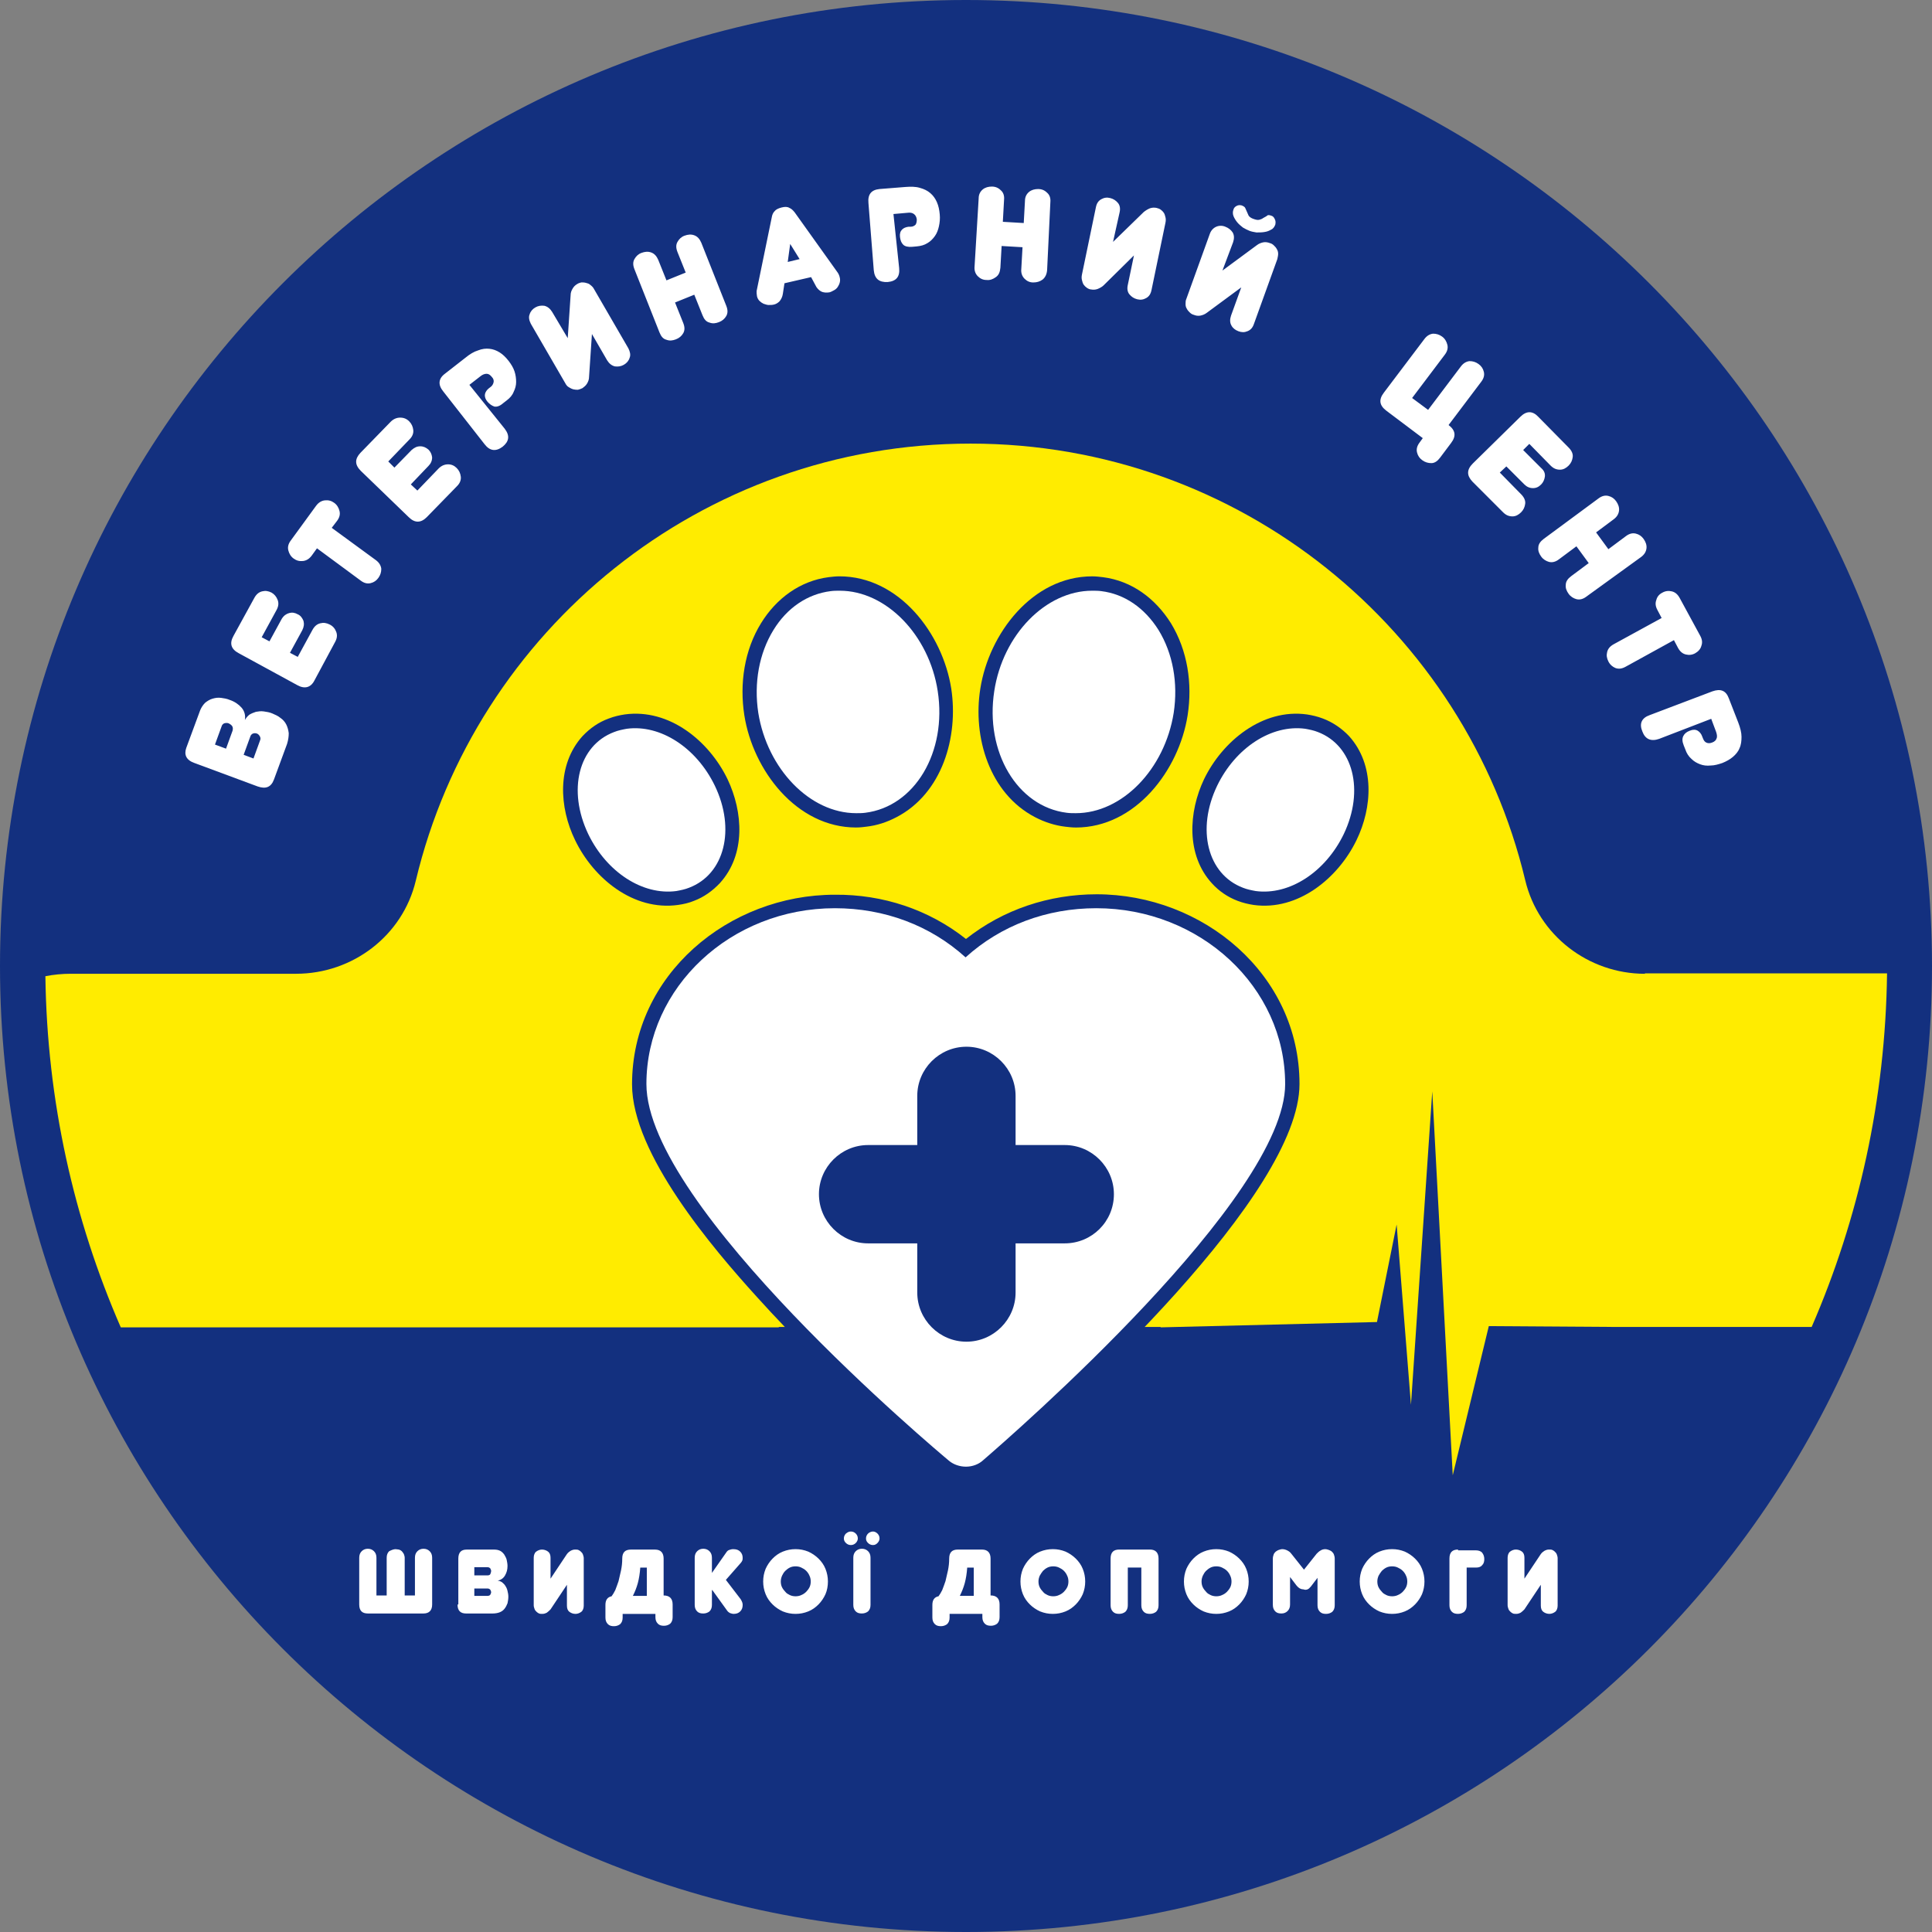
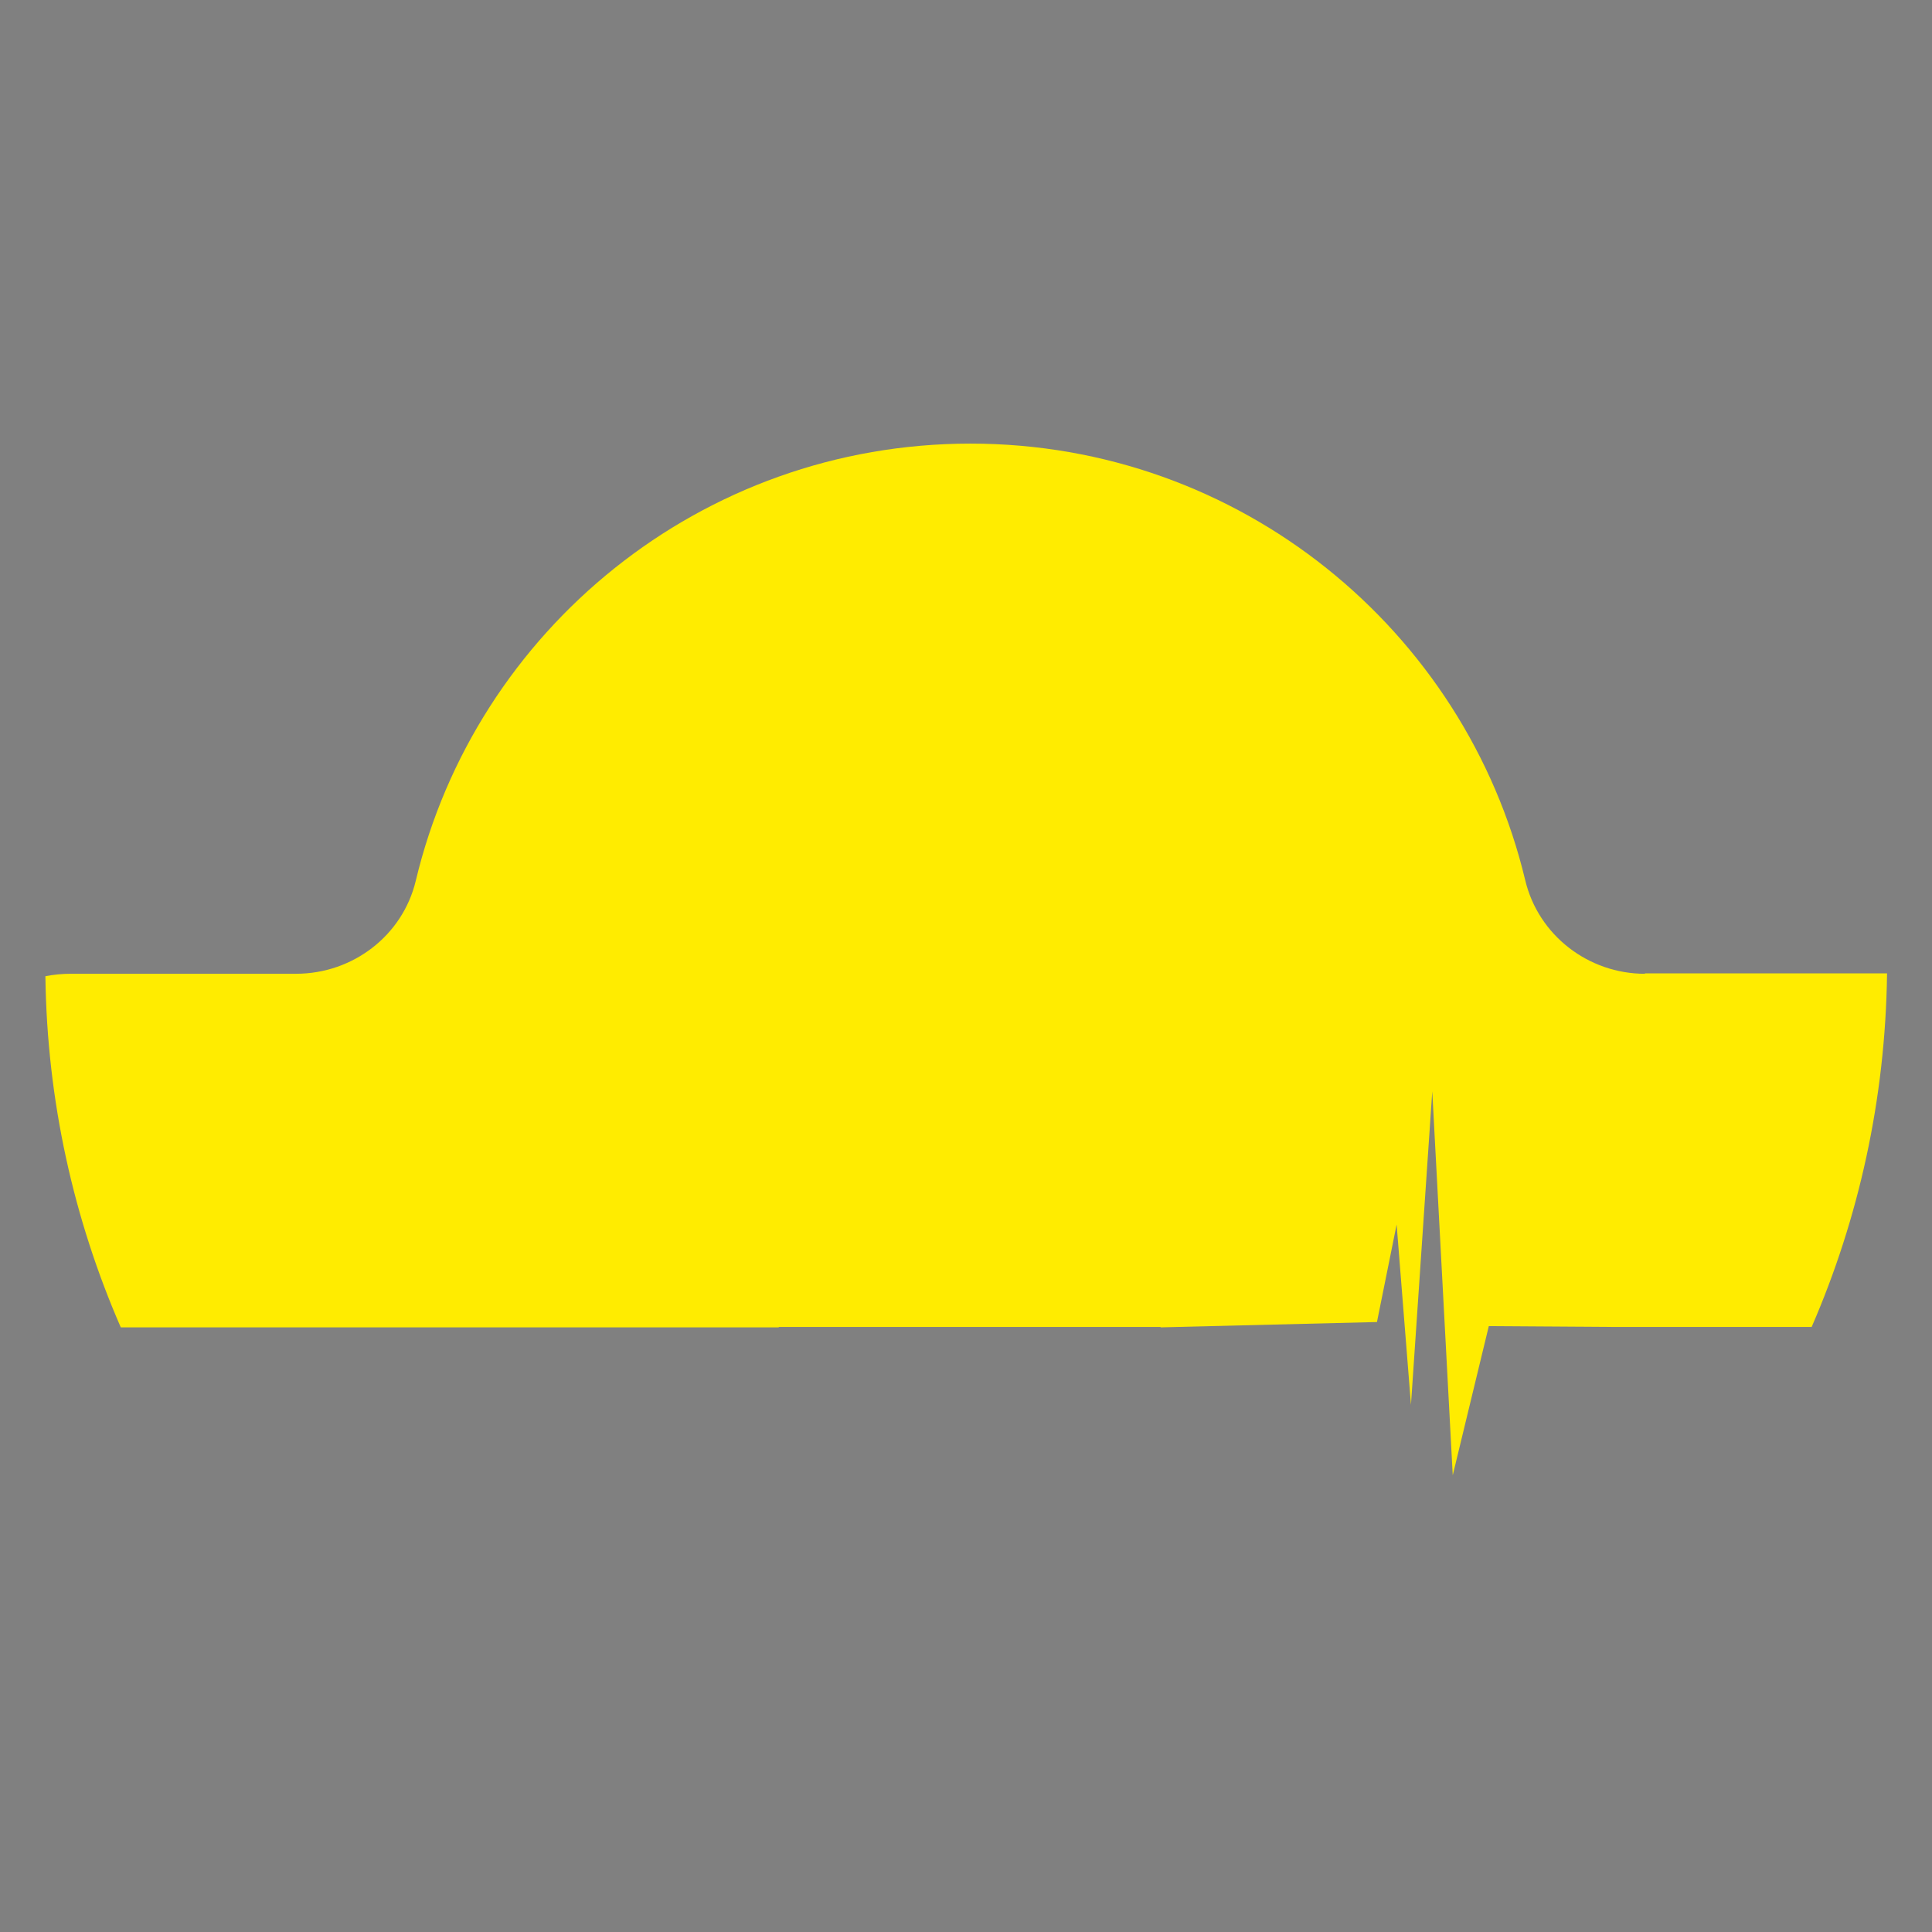
<svg xmlns="http://www.w3.org/2000/svg" fill="none" viewBox="0 0 110 110">
  <rect x="0" y="0" width="110" height="110" fill="#808080" stroke="none" />
  <g clip-rule="evenodd" fill-rule="evenodd">
-     <path d="m110 55c0 30.365-24.635 55-55 55s-55-24.635-55-55 24.635-55 55-55 55 24.635 55 55z" fill="#13307f" />
    <path d="m93.654 55.443c-3.219 0-6.065-2.193-6.812-5.319-3.406-14.253-16.259-24.867-31.585-24.867s-28.18 10.614-31.585 24.89c-.747 3.126-3.592 5.295-6.812 5.295h-12.83c-.49 0-.98.047-1.446.14.093 7.092 1.61 13.833 4.292 19.992h37.464s0 0 0-.023h21.741v.023l12.317-.303 1.12-5.552.816 10.264 1.213-17.846 1.166 21.858 2.053-8.491 7.185.047h11.197c2.683-6.182 4.199-12.97 4.292-20.108v-.023h-13.786z" fill="#ffec00" />
-     <path d="m74.409 40.677c.303.047.607.117.91.233.56.21 1.073.56 1.493 1.003 1.47 1.633 1.33 4.059.42 5.925-1.05 2.17-3.336 4.036-5.855 3.686-.303-.047-.607-.117-.91-.233-.56-.21-1.073-.56-1.47-1.003-1.47-1.61-1.33-4.059-.443-5.925 1.05-2.169 3.336-4.036 5.855-3.686zm-13.157 6.438c-.21 0-.397-.023-.607-.047-.583-.07-1.166-.257-1.703-.536-2.613-1.353-3.569-4.572-3.126-7.325.49-3.126 2.963-6.392 6.368-6.392.21 0 .397.023.607.047 1.656.21 2.986 1.213 3.872 2.613.956 1.563 1.236 3.453.956 5.249-.49 3.126-2.963 6.392-6.368 6.392zm-25.684-6.438c2.543-.35 4.806 1.516 5.855 3.686.886 1.866 1.05 4.292-.443 5.925-.42.443-.91.793-1.47 1.003-.28.117-.583.187-.91.233-2.543.35-4.806-1.516-5.855-3.686-.91-1.866-1.05-4.292.42-5.925.42-.443.91-.793 1.493-1.003.303-.117.607-.187.91-.233zm13.18 6.438c-3.406 0-5.879-3.266-6.369-6.392-.28-1.796 0-3.709.957-5.249.863-1.4 2.216-2.403 3.849-2.613.21-.023.397-.047.607-.047 3.406 0 5.879 3.266 6.368 6.392.42 2.753-.513 5.972-3.126 7.325-.537.28-1.096.467-1.703.536-.163.023-.373.047-.583.047zm6.252 6.345c2.123-1.68 4.736-2.543 7.441-2.543 6.042 0 11.547 4.549 11.547 10.801 0 6.252-12.807 18.032-17.496 22.045-.397.373-.956.56-1.493.56-.536 0-1.05-.187-1.47-.513-1.236-1.026-2.426-2.099-3.616-3.172-2.356-2.17-4.665-4.409-6.812-6.788-2.519-2.776-7.115-8.165-7.115-12.107 0-6.252 5.505-10.801 11.547-10.801 2.729-.023 5.342.84 7.465 2.519z" fill="#13307f" />
  </g>
-   <path d="m33.492 47.489c-1.19-2.496-.56-5.039 1.47-5.809.233-.093.467-.14.723-.187 1.913-.257 3.966 1.073 5.015 3.243 1.19 2.473.56 5.039-1.47 5.809-.233.093-.467.14-.723.187-1.913.257-3.966-1.073-5.015-3.243zm15.256-1.19c.163 0 .35 0 .513-.023 2.823-.35 4.666-3.453 4.129-6.928-.49-3.196-2.939-5.715-5.575-5.715-.163 0-.35 0-.513.023-1.33.163-2.496.956-3.266 2.216-.817 1.33-1.12 3.009-.863 4.712.513 3.196 2.939 5.715 5.575 5.715zm11.99-.023c.163.023.35.023.513.023 2.636 0 5.062-2.496 5.575-5.715.257-1.703-.047-3.382-.863-4.712-.793-1.26-1.936-2.053-3.266-2.216-.163-.023-.35-.023-.513-.023-2.636 0-5.085 2.496-5.575 5.715-.536 3.453 1.306 6.578 4.129 6.928zm14.3-4.596c-.233-.093-.467-.14-.723-.187-1.913-.257-3.966 1.073-5.015 3.243-1.19 2.473-.56 5.039 1.47 5.809.233.093.467.14.723.187 1.913.257 3.966-1.073 5.015-3.243 1.19-2.496.537-5.039-1.47-5.809zm-1.866 20.038c0 6.485-15.466 19.922-17.216 21.438-.233.21-.583.35-.957.35-.35 0-.7-.117-.956-.327-.7-.583-17.239-14.463-17.239-21.461 0-5.505 4.806-10.008 10.731-10.008 2.823 0 5.435.98 7.441 2.799 2.006-1.819 4.619-2.799 7.441-2.799 5.925 0 10.754 4.502 10.754 10.008zm-9.751 6.275c0-1.54-1.26-2.799-2.799-2.799h-2.799v-2.799c0-1.54-1.26-2.799-2.799-2.799-1.54 0-2.799 1.26-2.799 2.799v2.799h-2.799c-1.54 0-2.799 1.26-2.799 2.799 0 1.54 1.26 2.799 2.799 2.799h2.799v2.799c0 1.54 1.26 2.799 2.799 2.799 1.54 0 2.799-1.26 2.799-2.799v-2.799h2.799c1.54 0 2.799-1.236 2.799-2.799z" fill="#fff" />
-   <path clip-rule="evenodd" d="m22.528 88.204c.07 0 .14.023.187.023.07.023.117.047.163.093.047.047.07.093.117.163.023.07.047.14.047.21v2.146h.583v-2.146c0-.163.047-.28.14-.373s.21-.14.35-.14c.14 0 .257.047.35.14.093.093.14.21.14.373v2.659c0 .327-.163.513-.49.513h-3.172c-.327 0-.49-.163-.49-.513v-2.659c0-.163.047-.28.14-.373s.21-.14.35-.14.257.047.35.14.14.21.14.373v2.146h.583v-2.146c0-.163.047-.28.14-.373.14-.07.257-.117.373-.117zm3.522 3.149c0 .35.163.513.49.513h1.493c.163 0 .303-.023.42-.07.117-.047.21-.117.28-.21s.117-.187.163-.303c.023-.117.047-.233.047-.373 0-.117-.023-.233-.047-.327-.023-.117-.07-.21-.117-.28-.047-.093-.117-.14-.187-.21-.07-.047-.163-.093-.257-.093.187-.047.327-.14.42-.303s.14-.327.14-.537c0-.117-.023-.233-.047-.35-.023-.117-.093-.21-.14-.303-.07-.093-.14-.163-.233-.21-.093-.047-.21-.07-.327-.07h-1.586c-.303 0-.467.163-.467.513v2.613zm1.703-2.123c.07 0 .117.023.163.07.023.047.047.093.047.14 0 .07-.023.117-.047.187-.023.047-.093.07-.163.07h-.747v-.467zm0 1.213c.07 0 .117.023.163.07.023.047.047.093.047.14 0 .047-.023.093-.047.14-.023.047-.093.07-.163.07h-.747v-.42zm3.592-1.75c0-.163-.047-.28-.14-.35s-.21-.117-.35-.117c-.117 0-.233.047-.327.117s-.14.21-.14.35v2.706c0 .07.023.14.047.21.023.07.07.117.117.163.047.047.093.07.14.093.047.023.117.023.187.023.093 0 .163-.023.257-.07.07-.047.14-.117.21-.187l.933-1.4v1.19c0 .163.047.28.14.35.093.07.21.117.35.117.117 0 .233-.047.327-.117.093-.07.14-.21.14-.35v-2.706c0-.07-.023-.14-.047-.21-.023-.07-.07-.117-.117-.163-.047-.047-.093-.07-.14-.093-.047-.023-.117-.023-.187-.023-.093 0-.163.023-.257.07-.07.047-.14.093-.21.187l-.933 1.4zm5.972 3.172v.21c0 .163.047.28.14.373s.21.117.35.117.257-.047.35-.117c.093-.093.14-.21.14-.373v-.723c0-.327-.163-.513-.513-.513v-2.099c0-.327-.163-.513-.49-.513h-1.376c-.327 0-.49.163-.49.513 0 .233-.023.443-.07.676-.047.21-.093.42-.14.607-.07.187-.117.35-.187.513-.07.14-.14.257-.21.35-.233.047-.35.21-.35.49v.723c0 .163.047.28.14.373s.21.117.35.117c.14 0 .257-.047.35-.117.093-.093.14-.21.14-.373v-.21h1.866zm-.49-1.003h-.793c.117-.233.21-.467.28-.723s.117-.56.14-.886h.373zm3.732-.327.84 1.166c.047.07.117.117.163.14.07.023.14.047.21.047.163 0 .28-.047.373-.14s.14-.21.14-.373c0-.117-.047-.21-.117-.327l-.84-1.096.84-.956c.047-.047.07-.093.093-.14.023-.047.023-.117.023-.163 0-.14-.047-.257-.14-.35s-.21-.14-.397-.14c-.093 0-.163.023-.233.047-.07.023-.117.07-.163.14l-.817 1.166v-.863c0-.163-.047-.28-.14-.373-.093-.093-.21-.14-.35-.14-.14 0-.257.047-.35.14s-.14.21-.14.373v2.683c0 .163.047.28.14.373s.21.117.35.117c.14 0 .257-.047.35-.117.093-.093.14-.21.14-.373v-.84zm3.033.233c.093.233.233.42.397.583.163.163.373.303.583.397.233.093.467.14.723.14s.49-.047.723-.14.42-.233.583-.397c.163-.163.303-.373.397-.583.093-.21.14-.467.14-.723s-.047-.49-.14-.723c-.093-.233-.233-.42-.397-.583s-.373-.303-.583-.397c-.233-.093-.467-.14-.723-.14s-.49.047-.723.14-.42.233-.583.397-.303.373-.397.583c-.093.233-.14.467-.14.723s.047.49.14.723zm.933-1.05c.047-.093.093-.187.187-.28.07-.07.163-.14.257-.187.093-.047.21-.07.327-.07.117 0 .233.023.327.07.093.047.187.093.28.187.07.07.14.163.187.28.047.093.07.21.07.327s-.023.233-.07.327c-.047.093-.117.187-.187.257-.07.07-.163.14-.28.187-.093.047-.21.07-.327.07-.117 0-.233-.023-.327-.07-.093-.047-.187-.093-.257-.187-.07-.07-.14-.163-.187-.257-.047-.093-.07-.21-.07-.327s.023-.21.07-.327zm3.639-1.866c.07.07.163.117.28.117.117 0 .21-.047.28-.117s.117-.163.117-.257c0-.117-.047-.21-.117-.28s-.163-.117-.28-.117c-.117 0-.187.047-.28.117-.07.07-.117.163-.117.28s.047.187.117.257zm1.4.84c0-.163-.047-.28-.14-.373s-.21-.14-.35-.14-.257.047-.35.14-.14.21-.14.373v2.683c0 .163.047.28.14.373s.21.117.35.117.257-.047.35-.117c.093-.093.14-.21.14-.373zm-.14-.84c.07.07.163.117.28.117.117 0 .187-.047.257-.117.07-.07.117-.163.117-.257 0-.117-.047-.21-.117-.28-.07-.07-.163-.117-.257-.117s-.21.047-.28.117-.117.163-.117.28.047.187.117.257zm6.508 4.012v.21c0 .163.047.28.14.373.093.093.21.117.35.117.14 0 .257-.047.35-.117.093-.093.14-.21.14-.373v-.723c0-.327-.163-.513-.513-.513v-2.099c0-.327-.163-.513-.49-.513h-1.376c-.327 0-.49.163-.49.513 0 .233-.023.443-.07.676-.047.21-.093.42-.14.607-.07.187-.117.35-.187.513-.07.14-.14.257-.21.35-.233.047-.35.21-.35.49v.723c0 .163.047.28.14.373s.21.117.35.117.257-.047.35-.117c.093-.093.14-.21.14-.373v-.21h1.866zm-.49-1.003h-.793c.117-.233.21-.467.28-.723s.117-.56.14-.886h.373zm2.799-.093c.093.233.233.42.397.583.163.163.373.303.583.397.233.093.467.14.723.14s.49-.047.723-.14.42-.233.583-.397c.163-.163.303-.373.397-.583.093-.233.14-.467.14-.723s-.047-.49-.14-.723c-.093-.233-.233-.42-.397-.583s-.373-.303-.583-.397c-.233-.093-.467-.14-.723-.14s-.49.047-.723.14c-.233.093-.42.233-.583.397s-.303.373-.397.583c-.093.233-.14.467-.14.723s.047.49.14.723zm.956-1.05c.047-.093.117-.187.187-.28.07-.07.163-.14.257-.187.093-.047.21-.07.327-.07.117 0 .233.023.327.07.093.047.187.093.28.187.07.07.14.163.187.28.047.093.07.21.07.327s-.023.233-.07.327c-.047.093-.117.187-.187.257s-.163.14-.28.187c-.093.047-.21.07-.327.07-.117 0-.233-.023-.327-.07-.093-.047-.187-.093-.257-.187-.07-.07-.14-.163-.187-.257-.047-.093-.07-.21-.07-.327s.023-.21.07-.327zm4.526-1.493c-.327 0-.49.163-.49.513v2.659c0 .163.047.28.14.373s.21.117.35.117c.14 0 .257-.047.35-.117.093-.093.14-.21.14-.373v-2.146h.77v2.146c0 .163.047.28.14.373s.21.117.35.117c.14 0 .257-.047.35-.117.093-.093.14-.21.14-.373v-2.659c0-.327-.163-.513-.49-.513zm3.826 2.543c.093.233.233.42.397.583.163.163.373.303.583.397.233.093.467.14.723.14s.49-.047.723-.14c.233-.093.42-.233.583-.397.163-.163.303-.373.397-.583.093-.233.14-.467.14-.723s-.047-.49-.14-.723c-.093-.233-.233-.42-.397-.583s-.373-.303-.583-.397c-.233-.093-.467-.14-.723-.14s-.49.047-.723.14c-.233.093-.42.233-.583.397s-.303.373-.397.583c-.093.233-.14.467-.14.723s.047.49.14.723zm.933-1.05c.047-.093.093-.187.187-.28.07-.07.163-.14.257-.187.093-.047.21-.07.327-.07.117 0 .233.023.327.07.093.047.187.093.28.187.07.07.14.163.187.28.047.093.07.21.07.327s-.023.233-.07.327c-.047.093-.117.187-.187.257s-.163.14-.28.187c-.093.047-.21.07-.327.07-.117 0-.233-.023-.327-.07-.093-.047-.187-.093-.257-.187-.07-.07-.14-.163-.187-.257s-.07-.21-.07-.327.023-.21.07-.327zm5.972.77c.07-.023.117-.093.187-.163l.373-.49v1.563c0 .163.047.28.14.373s.21.117.35.117.257-.047.35-.117c.093-.093.14-.21.14-.373v-2.659c0-.093-.023-.163-.047-.233s-.07-.117-.117-.163c-.047-.047-.117-.07-.163-.093-.07-.023-.14-.047-.21-.047-.093 0-.187.023-.257.07-.093.047-.163.117-.233.187l-.723.91-.723-.91c-.07-.093-.14-.14-.233-.187s-.187-.07-.28-.07c-.07 0-.14.023-.21.047-.07.023-.117.07-.163.093-.047.047-.093.093-.117.163-.023.07-.047.14-.047.233v2.636c0 .163.047.28.14.373s.21.117.35.117.257-.047.35-.14.14-.21.14-.373v-1.563l.373.49c.117.14.233.21.373.21.14.047.187.023.257 0zm3.103.28c.093.233.233.42.397.583.163.163.373.303.583.397.233.093.467.14.723.14s.49-.047.723-.14.42-.233.583-.397c.163-.163.303-.373.397-.583.093-.233.14-.467.14-.723s-.047-.49-.14-.723c-.093-.233-.233-.42-.397-.583s-.373-.303-.583-.397c-.233-.093-.467-.14-.723-.14s-.49.047-.723.14-.42.233-.583.397-.303.373-.397.583c-.093.233-.14.467-.14.723s.047.49.14.723zm.933-1.05c.047-.093.117-.187.187-.28.07-.07.163-.14.257-.187.093-.047.21-.07.327-.07.117 0 .233.023.327.07.093.047.187.093.28.187.07.07.14.163.187.28.047.093.07.21.07.327s-.023.233-.07.327c-.047.093-.117.187-.187.257-.07.07-.163.14-.28.187-.093.047-.21.07-.327.07-.117 0-.233-.023-.327-.07-.093-.047-.187-.093-.257-.187-.07-.07-.14-.163-.187-.257-.047-.093-.07-.21-.07-.327s.023-.21.07-.327zm4.526-1.493c-.327 0-.49.163-.49.513v2.659c0 .163.047.28.14.373.093.093.21.117.35.117.14 0 .257-.047.35-.117.093-.093.14-.21.14-.373v-2.146h.537c.163 0 .28-.047.35-.14.093-.093.117-.21.117-.35s-.047-.257-.117-.35-.21-.14-.35-.14h-1.026zm3.779.467c0-.163-.047-.28-.14-.35-.093-.07-.21-.117-.35-.117-.117 0-.233.047-.327.117-.093.07-.14.21-.14.35v2.706c0 .07.023.14.047.21.023.07.07.117.117.163.047.047.093.07.14.093.047.023.117.023.187.023.093 0 .163-.023.257-.07.07-.047.14-.117.21-.187l.933-1.4v1.19c0 .163.047.28.14.35.093.07.21.117.35.117.117 0 .233-.047.327-.117.093-.07.14-.21.14-.35v-2.706c0-.07-.023-.14-.047-.21s-.07-.117-.117-.163c-.047-.047-.093-.07-.14-.093-.047-.023-.117-.023-.187-.023-.093 0-.163.023-.257.07-.07.047-.14.093-.21.187l-.933 1.4zm-75.721-45.249c-.467-.163-.607-.467-.467-.863l.793-2.146c.07-.163.163-.303.28-.42.117-.093.257-.187.42-.233.163-.047.303-.07.49-.047.163.023.327.047.49.117.28.093.513.257.676.443.163.187.233.443.187.7.07-.117.14-.21.257-.303.117-.07.233-.117.373-.163.14-.023.28-.047.443-.023s.327.047.49.117.327.14.467.257c.14.093.257.233.327.373.07.14.117.303.14.49 0 .187-.023.373-.093.607l-.747 2.03c-.163.443-.467.56-.933.397zm1.166-1.05.63.233.373-1.026c.023-.093.023-.187-.023-.257-.047-.07-.117-.117-.21-.163-.07-.023-.14-.023-.233 0-.07.023-.14.093-.163.187zm1.633.583.56.21.373-1.026c.047-.093.023-.187-.023-.257-.047-.07-.093-.117-.163-.14-.07-.023-.14-.023-.21 0-.07.023-.14.093-.163.187zm5.202-6.415c.117-.21.14-.397.07-.583-.07-.187-.187-.327-.373-.42-.187-.093-.35-.117-.536-.07-.187.047-.327.163-.443.373l-.84 1.54-.443-.233.7-1.283c.093-.187.117-.35.07-.536-.07-.163-.163-.303-.327-.373-.163-.093-.327-.117-.49-.07-.163.047-.303.14-.42.327l-.7 1.283-.443-.233.84-1.54c.117-.21.14-.397.07-.583s-.187-.327-.35-.42c-.187-.093-.35-.117-.536-.07-.187.047-.327.163-.443.373l-1.19 2.169c-.233.42-.14.747.303.98l3.336 1.819c.42.233.77.14.98-.28zm-.187-6.508.303-.397c.14-.187.187-.373.14-.56-.047-.187-.14-.35-.303-.467-.163-.117-.327-.163-.536-.14-.187.023-.35.117-.49.303l-1.446 1.983c-.14.187-.187.373-.14.56.047.187.14.35.303.467.163.117.327.163.536.14.187-.023.35-.117.49-.303l.303-.42 2.496 1.843c.187.14.373.187.56.14.187-.047.327-.14.443-.303s.163-.327.163-.513c-.023-.187-.117-.35-.303-.49zm7.138-2.379c.163-.163.233-.35.21-.536-.023-.187-.093-.35-.233-.49-.14-.14-.303-.21-.49-.21s-.373.07-.536.233l-1.213 1.26-.373-.35 1.003-1.05c.14-.14.21-.303.21-.49-.023-.187-.093-.327-.21-.443-.14-.117-.28-.187-.467-.187s-.327.07-.49.21l-.98 1.003-.35-.35 1.213-1.26c.163-.163.233-.35.21-.536-.023-.187-.093-.35-.233-.49-.14-.14-.303-.21-.513-.21-.187 0-.373.07-.537.233l-1.726 1.773c-.327.35-.327.676.023 1.026l2.729 2.636c.35.35.7.327 1.026 0zm.7-5.762.63-.49c.117-.093.233-.14.35-.14.117 0 .21.07.303.187.093.093.117.21.093.303-.023.093-.07.187-.163.257l-.093.07c-.117.093-.21.21-.233.35-.023.14.023.28.14.42.117.14.257.233.397.28.14.023.303-.023.49-.187l.21-.163c.187-.14.327-.303.397-.49.093-.187.14-.373.14-.56 0-.187-.023-.397-.093-.607-.07-.21-.187-.397-.327-.583-.163-.21-.327-.373-.513-.49-.187-.117-.373-.187-.583-.21-.21-.023-.42 0-.653.093-.233.07-.467.21-.723.42l-1.166.91c-.373.28-.397.63-.093 1.003l2.356 3.009c.303.397.653.42 1.026.14.373-.303.42-.63.117-1.026zm4.712-4.152c-.117-.187-.257-.303-.443-.35-.187-.023-.35 0-.513.093-.163.093-.28.233-.327.397-.07.163-.023.35.07.536l1.96 3.382c.047.093.117.187.21.233.07.047.163.093.257.117.093.023.163.023.257.023.093-.023.163-.047.257-.093.093-.07.187-.14.257-.257.07-.117.117-.233.117-.397l.163-2.426.863 1.493c.117.187.257.303.443.35.187.023.35 0 .513-.093s.28-.233.327-.397c.07-.163.023-.35-.07-.536l-1.96-3.382c-.047-.093-.117-.163-.21-.233-.07-.07-.163-.093-.257-.117s-.163-.023-.257-.023c-.093.023-.163.047-.233.093-.117.07-.187.14-.257.257-.07.117-.117.233-.117.397l-.163 2.426zm8.491-3.942c-.093-.21-.21-.35-.397-.42s-.373-.047-.56.023-.303.187-.397.35-.093.35 0 .583l.467 1.166-1.096.443-.467-1.166c-.093-.21-.21-.35-.397-.42-.187-.07-.373-.047-.56.023s-.303.187-.397.35-.093.35 0 .583l1.423 3.592c.093.233.21.373.397.42.187.07.35.047.536-.023s.327-.187.42-.35.093-.35 0-.583l-.467-1.166 1.096-.443.467 1.166c.093.233.21.373.397.42.187.07.35.047.537-.023s.327-.187.42-.35.093-.35 0-.583zm6.252 1.96-1.516.35-.093.607c-.023.163-.093.303-.187.42-.093.093-.21.163-.327.187-.093.023-.187.023-.303.023-.093 0-.187-.047-.28-.07-.093-.047-.163-.093-.233-.163s-.117-.163-.14-.257c-.023-.117-.023-.21-.023-.303l.863-4.199c.023-.14.07-.257.163-.35.07-.093.21-.163.397-.21.187-.047.327-.047.443.023.117.047.21.14.303.257l2.449 3.429c.047.07.093.163.117.28.023.093.023.187 0 .28-.023.093-.07.187-.117.257-.047.07-.117.14-.21.187-.093.047-.163.093-.257.117-.14.023-.28.023-.42-.023-.117-.047-.233-.14-.327-.28zm-1.33-.863.676-.163-.536-.863zm6.019-2.729.793-.07c.163-.023.28 0 .373.07.093.07.14.163.163.303 0 .14-.023.233-.07.303-.07.07-.163.117-.28.117h-.117c-.163.023-.28.07-.373.163s-.14.233-.117.42c.023.187.07.327.187.443.093.093.28.14.513.117l.257-.023c.233-.023.42-.07.607-.187.163-.093.303-.233.42-.397.117-.163.187-.35.233-.56.047-.21.07-.443.047-.676-.023-.257-.07-.49-.163-.7-.093-.21-.21-.373-.373-.513-.163-.14-.35-.233-.607-.303-.233-.07-.513-.07-.817-.047l-1.47.117c-.467.047-.676.303-.63.793l.303 3.826c.047.49.303.7.793.676.49-.047.7-.303.653-.793zm8.934-.676c.023-.233-.047-.42-.187-.537-.14-.14-.303-.21-.513-.21-.187 0-.373.047-.513.163-.14.117-.233.28-.233.513l-.07 1.26-1.19-.07.07-1.26c.023-.233-.047-.42-.187-.536-.14-.14-.303-.21-.513-.21-.187 0-.373.047-.513.163-.14.117-.233.28-.233.513l-.233 3.872c-.023.233.047.42.187.56.14.14.303.21.49.21.21.023.373-.047.536-.163s.233-.28.257-.536l.07-1.236 1.19.07-.07 1.236c-.023.233.047.42.187.56.14.14.303.21.49.21.21 0 .373-.047.536-.163.14-.117.233-.28.257-.537zm3.942.583c.047-.21.023-.397-.093-.537-.117-.14-.257-.233-.443-.28-.187-.047-.35-.023-.513.07s-.257.233-.303.467l-.793 3.826c-.023.117-.023.21 0 .303s.047.187.093.257c.047.07.117.14.187.187.07.047.163.093.233.093.117.023.233.023.373-.023.117-.047.257-.117.35-.21l1.726-1.703-.35 1.68c-.047.21-.023.397.093.537.117.14.257.233.443.28.187.047.35.023.513-.07s.257-.233.303-.467l.793-3.826c.023-.117.023-.21 0-.303s-.047-.187-.093-.257c-.047-.07-.117-.14-.187-.187-.07-.047-.14-.07-.233-.093-.117-.023-.233-.023-.373.023-.117.047-.233.117-.35.21l-1.75 1.703zm5.855 3.312 1.96-1.446c.117-.093.257-.14.373-.163.117-.023.257 0 .373.047.093.023.163.07.233.14s.117.117.163.21c.047.07.07.163.07.257s-.023.187-.047.303l-1.33 3.686c-.07.21-.187.35-.373.42-.163.07-.327.07-.513 0-.187-.07-.327-.187-.397-.327-.093-.163-.093-.35-.023-.56l.583-1.61-1.96 1.446c-.117.093-.257.14-.373.163-.14.023-.257 0-.373-.047-.093-.023-.163-.07-.233-.14s-.117-.117-.163-.21c-.047-.07-.07-.163-.07-.257s0-.21.047-.303l1.33-3.686c.07-.21.21-.35.373-.42s.35-.07.513 0c.187.07.327.187.42.327.093.163.093.35.023.56zm2.776-3.126c.093.023.163.093.21.21.047.093.047.187.023.303-.047.117-.117.233-.233.28-.117.07-.233.117-.397.14-.14.023-.303.023-.443.023-.14-.023-.28-.047-.397-.093-.117-.047-.257-.117-.373-.187-.117-.093-.233-.187-.327-.303s-.163-.233-.21-.35c-.047-.117-.047-.257 0-.373.023-.093.093-.163.187-.21.093-.047.187-.047.28-.023.117.047.187.093.21.163.023.07.07.14.093.21s.07.14.093.21c.047.07.14.14.28.187.14.047.233.07.327.047.07-.023.163-.047.21-.093.07-.047.14-.07.21-.117.047-.07.14-.07.257-.023zm8.631 12.667-.187.257c-.14.187-.187.373-.14.56.047.187.14.327.303.443s.327.163.513.163.35-.117.49-.303l.63-.84c.303-.397.257-.723-.14-1.026l1.866-2.473c.14-.187.187-.373.14-.56-.047-.187-.14-.327-.303-.443-.163-.117-.327-.163-.513-.163-.187.023-.35.117-.49.303l-1.866 2.473-.91-.676 1.866-2.473c.14-.187.187-.373.14-.56-.047-.187-.14-.35-.303-.467s-.327-.163-.513-.163c-.187.023-.35.117-.49.303l-2.309 3.056c-.303.397-.257.723.14 1.026zm4.572 4.222c.163.163.327.233.536.233.187 0 .35-.093.49-.233s.21-.303.233-.49c.023-.187-.07-.373-.233-.536l-1.213-1.236.373-.35 1.026 1.026c.14.14.303.21.49.21s.327-.07.467-.21c.117-.117.187-.28.21-.443.023-.187-.047-.35-.21-.49l-1.026-1.026.35-.35 1.213 1.236c.163.163.327.233.536.233.187 0 .35-.093.49-.233.14-.14.21-.303.233-.49.023-.187-.07-.373-.233-.536l-1.726-1.75c-.327-.35-.676-.35-1.026 0l-2.706 2.659c-.35.35-.35.676-.023 1.026zm7.861 2.543c.187-.14.28-.303.303-.49.023-.187-.047-.373-.163-.536-.117-.163-.257-.257-.443-.303-.187-.047-.373 0-.56.14l-1.003.747-.7-.956 1.003-.747c.187-.14.28-.303.303-.49s-.047-.373-.163-.536-.257-.257-.443-.303c-.187-.047-.373 0-.56.14l-3.126 2.309c-.187.14-.303.303-.303.49-.023.187.047.35.163.513.117.163.28.257.443.303.187.047.373 0 .56-.14l1.003-.747.7.956-1.003.747c-.187.14-.303.303-.303.49-.023.187.047.35.163.513s.28.257.443.303c.187.047.373 0 .56-.14zm1.866 4.736.233.443c.117.21.257.327.443.373.187.047.373.023.536-.07s.303-.233.35-.42c.07-.187.047-.373-.07-.583l-1.166-2.146c-.117-.21-.257-.327-.443-.373-.187-.047-.373-.023-.536.07-.187.093-.303.233-.35.42-.07.187-.047.373.07.583l.233.443-2.729 1.493c-.21.117-.327.257-.373.443-.047.187-.023.35.07.536s.233.303.397.373c.187.07.373.047.583-.07zm2.123 4.479.28.747c.047.14.07.28.023.373-.023.093-.117.187-.257.233-.117.047-.233.047-.327 0-.093-.047-.14-.117-.187-.233l-.047-.117c-.047-.14-.14-.257-.257-.327-.117-.07-.28-.07-.443 0-.187.07-.303.163-.373.303-.07.14-.07.303.023.537l.093.233c.07.21.187.397.35.537.14.14.303.233.49.303.187.07.373.093.607.07.21 0 .443-.07.653-.14.233-.093.443-.21.607-.35.163-.14.303-.303.373-.49.093-.187.117-.42.117-.653s-.07-.513-.187-.817l-.536-1.376c-.163-.443-.467-.56-.933-.397l-3.569 1.353c-.467.163-.607.49-.42.933.163.443.49.583.956.42z" fill="#fff" fill-rule="evenodd" />
</svg>